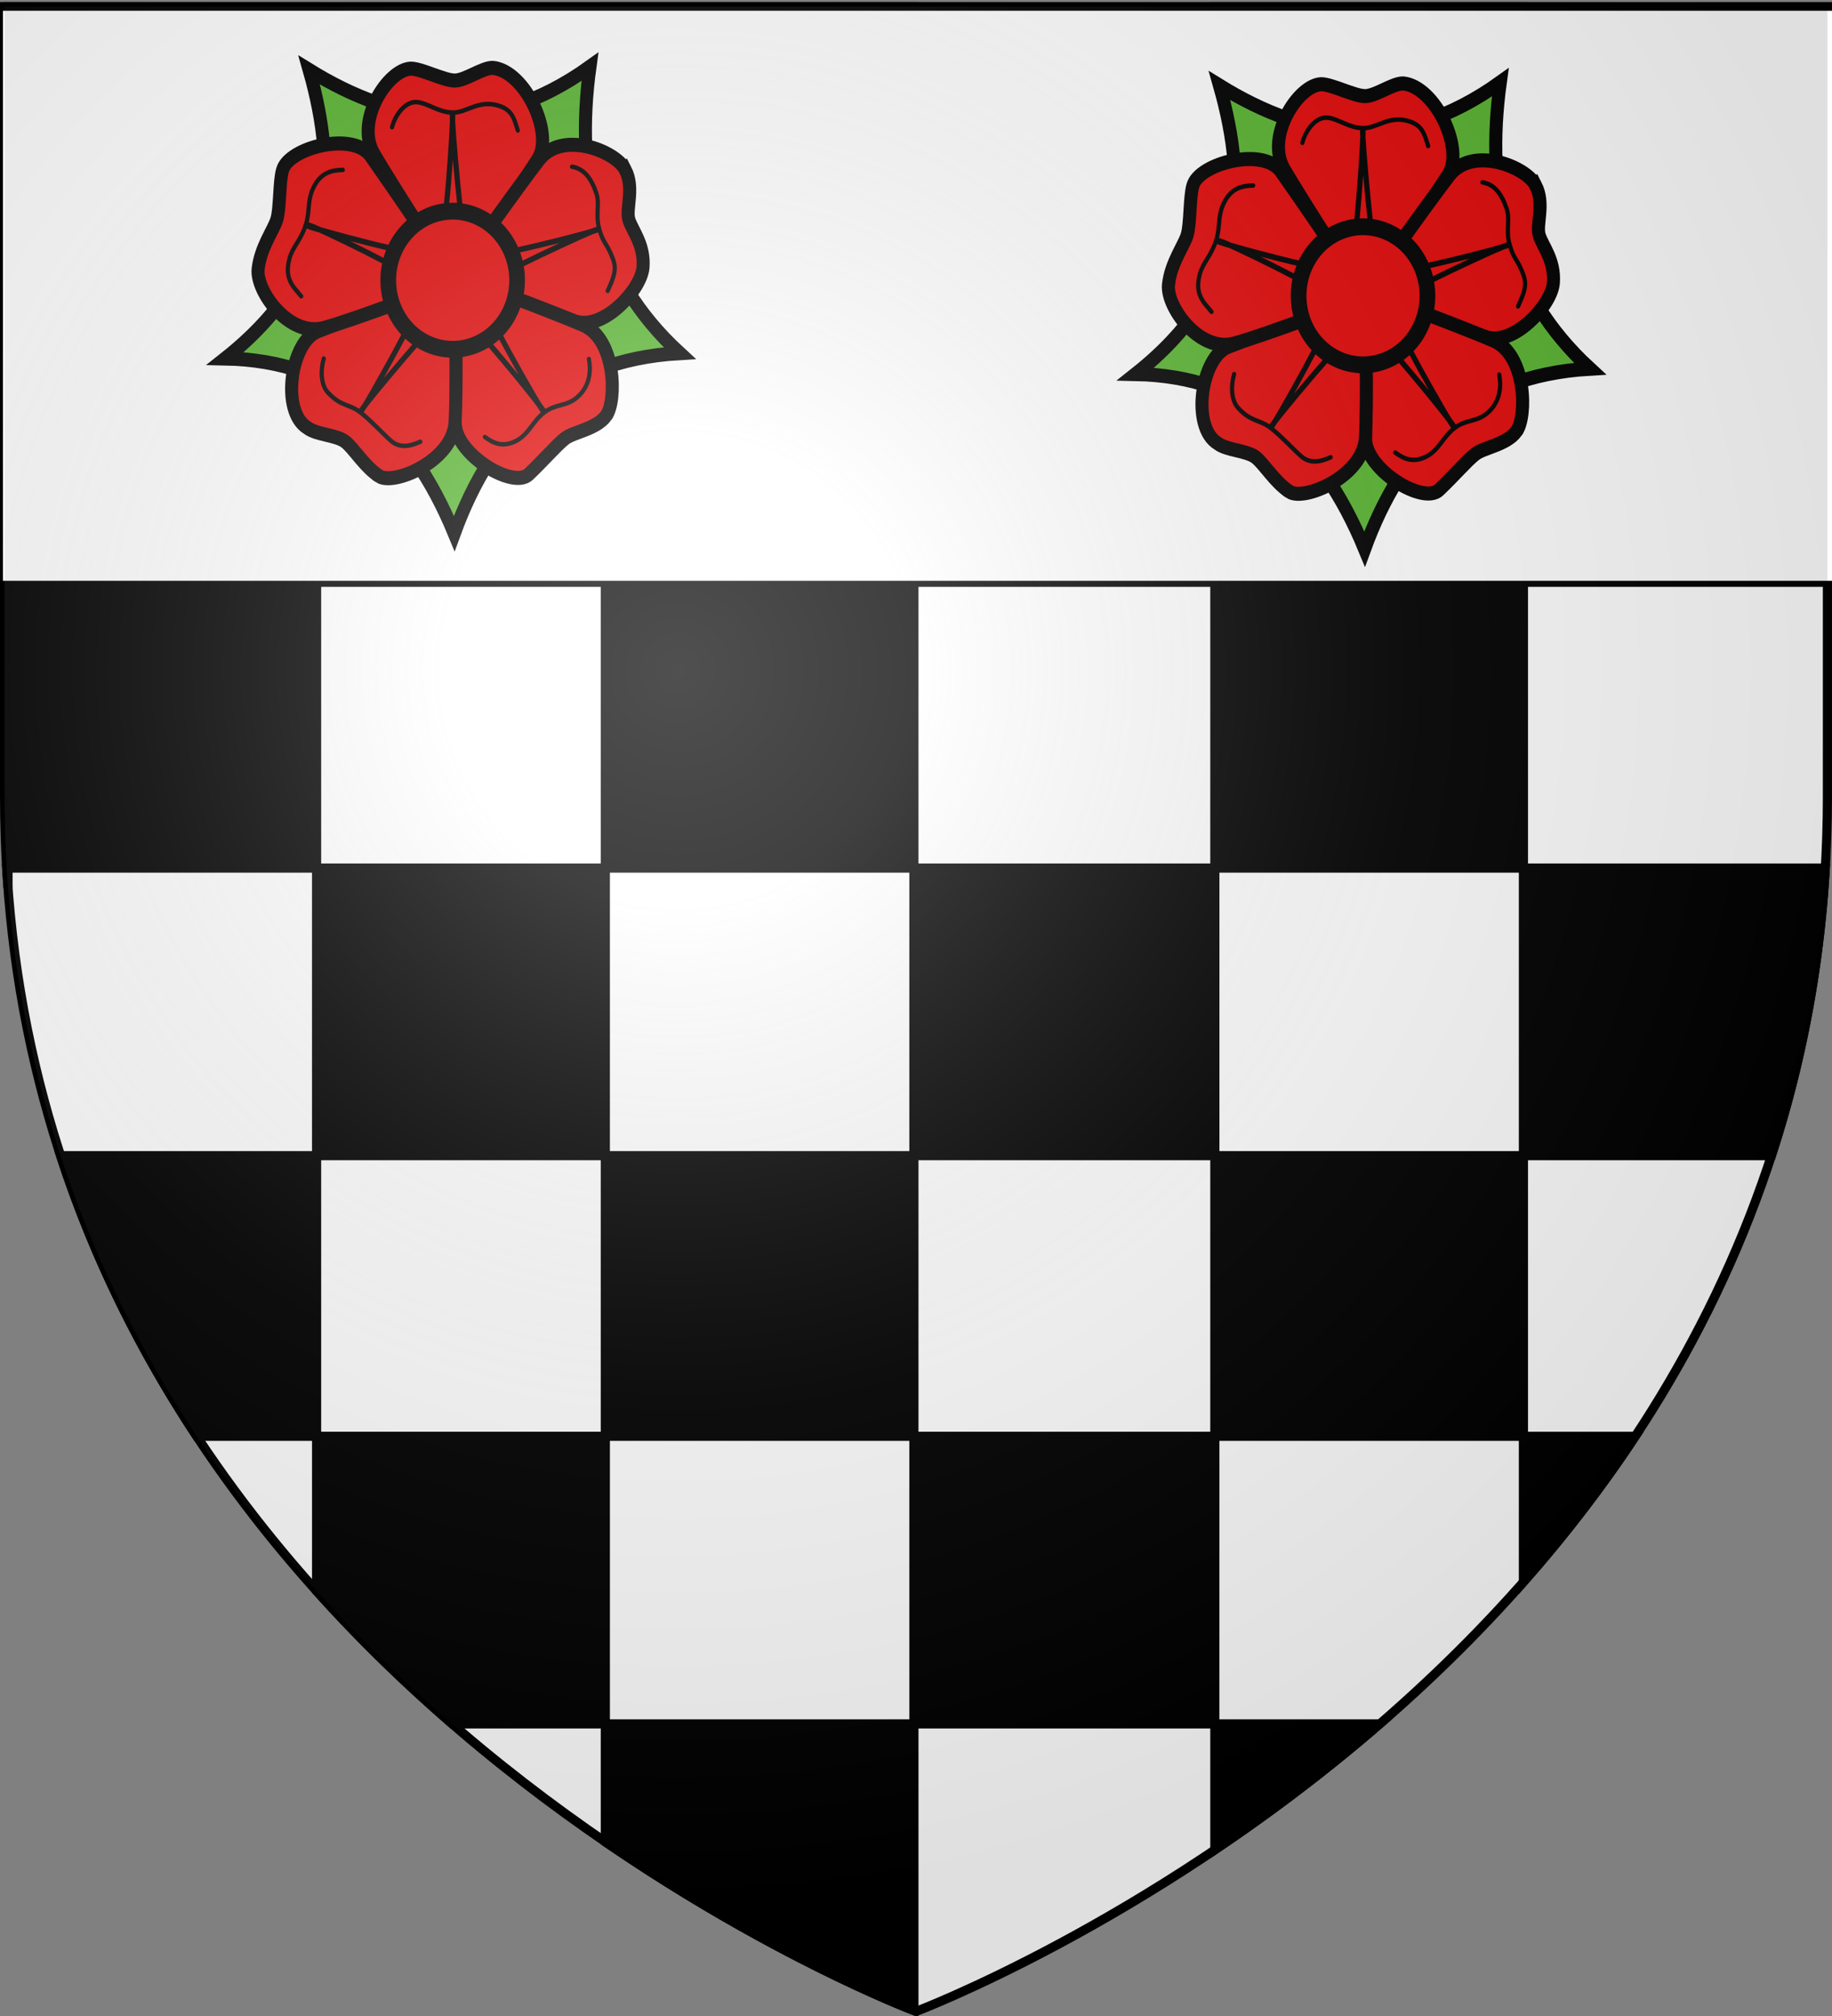
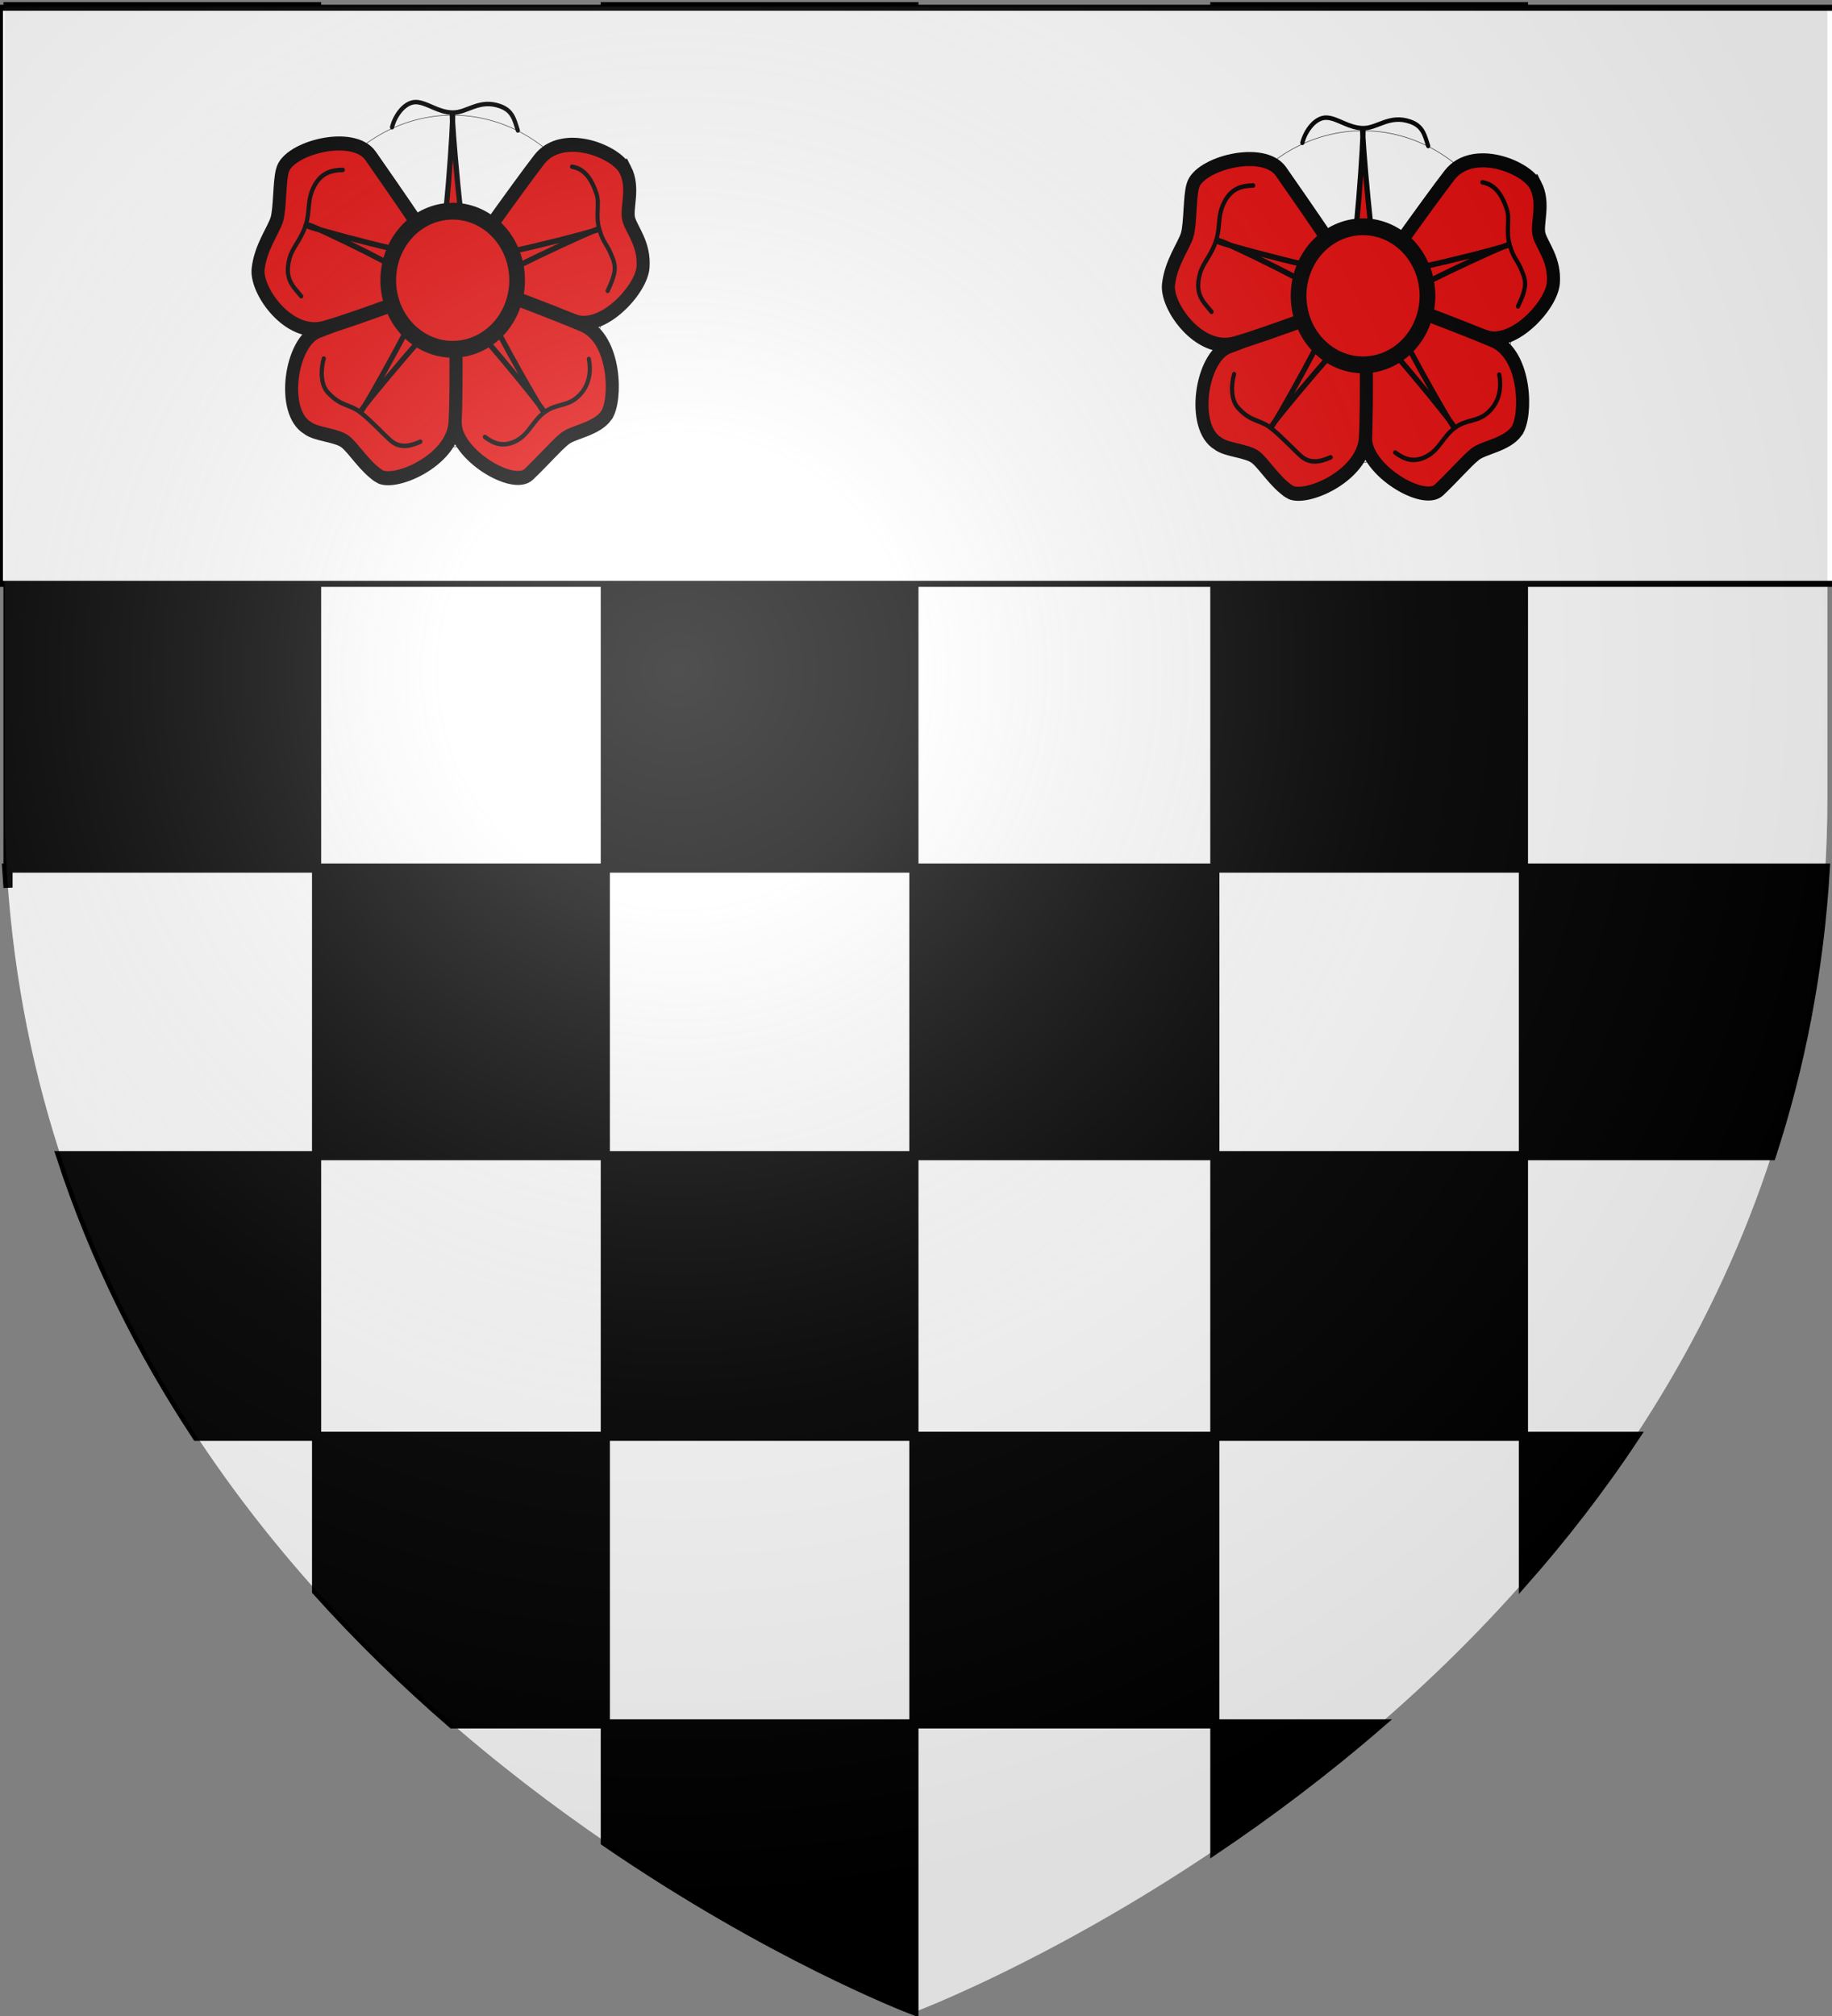
<svg xmlns="http://www.w3.org/2000/svg" xmlns:xlink="http://www.w3.org/1999/xlink" width="600" height="660" version="1.0">
  <rect width="100%" height="100%" fill="#808080" stroke="none" />
  <desc>Flag of Canton of Valais (Wallis)</desc>
  <defs>
    <radialGradient xlink:href="#b" id="d" cx="221.445" cy="226.331" r="300" fx="221.445" fy="226.331" gradientTransform="matrix(1.353 0 0 1.349 -77.63 -85.747)" gradientUnits="userSpaceOnUse" />
    <linearGradient id="b">
      <stop offset="0" style="stop-color:white;stop-opacity:.314" />
      <stop offset=".19" style="stop-color:white;stop-opacity:.251" />
      <stop offset=".6" style="stop-color:#6b6b6b;stop-opacity:.125" />
      <stop offset="1" style="stop-color:black;stop-opacity:.125" />
    </linearGradient>
  </defs>
  <g style="display:inline">
    <path d="M300 658.5S1.5 546.18 1.5 260.728V2.176h597v258.552C598.5 546.18 300 658.5 300 658.5" style="fill:#fff;fill-opacity:1;fill-rule:evenodd;stroke:none;stroke-width:1px;stroke-linecap:butt;stroke-linejoin:miter;stroke-opacity:1" />
  </g>
  <g style="display:inline">
    <path d="M498.938 2.188v93.437H397.875V2.188zM397.875 95.625v94.156h-98.562V95.625zm-98.562 0H198.25V2.188h101.063zm-101.063 0v94.156h-94.562V95.625zm-94.562 0H2.624V2.188h101.063zm-101.063 0v94.156H1.5V95.625zm0 94.156h101.063v94.407H2.624zm0 94.407v6.406c-.16-2.12-.312-4.267-.438-6.406zm101.063 0h94.562v94.156h-94.562zm0 94.156v91.875h-39.25c-18.03-27.3-33.505-57.87-44.594-91.875zm0 91.875h94.562v94.156h-50.125c-15.054-13.033-30.067-27.492-44.437-43.5zm94.562 94.156h101.063v93.844c-2.88-1.102-47.078-18.247-101.063-55.219zm101.063 0v-94.156h98.562v94.156zm98.562 0h54c-18.316 15.857-36.683 29.56-54 41.219zm0-94.156v-91.875h101.063v91.875zm101.063 0h36.625c-11.344 17.175-23.708 33.047-36.625 47.687zm0-91.875v-94.156h98.875c-1.992 33.935-8.245 65.296-17.657 94.156zm0-94.156H397.875V189.78h101.063zm0-94.407V95.625H598.5v94.156zm-101.063 94.407v94.156h-98.562v-94.156zm-98.562 0H198.25V189.78h101.063zm0 94.156v91.875H198.25v-91.875z" style="opacity:1;fill:#000;fill-opacity:1;fill-rule:nonzero;stroke:#000;stroke-width:3;stroke-miterlimit:4;stroke-dasharray:none;stroke-opacity:1;display:inline" />
-     <path d="M300 658.5s298.5-112.32 298.5-397.772V2.176H1.5v258.552C1.5 546.18 300 658.5 300 658.5z" style="opacity:1;fill:none;fill-opacity:1;fill-rule:evenodd;stroke:#000;stroke-width:3;stroke-linecap:butt;stroke-linejoin:miter;stroke-miterlimit:4;stroke-dasharray:none;stroke-opacity:1;display:inline" />
    <path d="M-.013 2.535h601.416v188.598H-.013z" style="opacity:1;fill:#fff;fill-opacity:1;fill-rule:nonzero;stroke:#000;stroke-width:1.974;stroke-linecap:round;stroke-linejoin:bevel;stroke-miterlimit:4;stroke-dasharray:none;stroke-dashoffset:0;stroke-opacity:1" />
    <g id="c" style="display:inline">
      <path d="M530 390a50 50 0 1 1-100 0 50 50 0 1 1 100 0" style="fill:none;fill-opacity:1;stroke:#333;stroke-width:1;stroke-linecap:round;stroke-linejoin:round;stroke-miterlimit:4;stroke-dasharray:none;stroke-opacity:1" transform="matrix(.171 0 0 .184 66.112 20.232)" />
      <path d="M775 390a295 295 0 1 1-590 0 295 295 0 1 1 590 0" style="fill:none;fill-opacity:1;stroke:#333;stroke-width:1;stroke-linecap:round;stroke-linejoin:round;stroke-miterlimit:4;stroke-dasharray:none;stroke-opacity:1" transform="matrix(.171 0 0 .184 66.112 20.232)" />
-       <path d="M743.277-8.82C713.95 189.882 756.022 364.79 915 500.726 680.998 513.408 555.187 639.194 483.44 821.5c-85.37-192.324-223.763-307.39-438.44-311.3C253.66 356.38 261.43 180.241 205.586-2.967 375.044 94.44 551.7 118.655 743.277-8.82z" style="fill:#5ab532;fill-opacity:1;stroke:#000;stroke-width:25;stroke-linecap:round;stroke-linejoin:miter;marker-start:none;stroke-miterlimit:4;stroke-dasharray:none;stroke-opacity:1" transform="matrix(.171 0 0 .184 66.112 23.476)" />
-       <path d="M400.097-5.46c20.506 0 63.64 21.213 84.146 21.213s52.326-22.628 72.832-22.628c61.553 5.292 118.31 116.8 86.267 162.635-31.724 45.378-155.63 221.785-159.806 216.374-11.012-14.266-121.525-174.155-154.15-226.274C292.998 87.73 355.505-3.624 400.097-5.46z" style="fill:#e20909;fill-opacity:1;stroke:#000;stroke-width:25;stroke-linecap:round;stroke-linejoin:miter;stroke-miterlimit:4;stroke-opacity:1" transform="matrix(.171 0 0 .184 66.112 23.476)" />
      <path d="M810.791 174.165c18.44 33.172.71 69.645 7.046 89.147s30.48 44.232 27.056 84.903c-3.314 39.356-75.781 112.578-129.007 96.348s-241.061-66.152-237.207-71.795c10.165-14.881 128.079-169.394 167.565-216.527 44.042-52.572 146.107-15.249 164.547 17.924z" style="fill:#e20909;fill-opacity:1;stroke:#000;stroke-width:25;stroke-linecap:round;stroke-linejoin:miter;stroke-miterlimit:4;stroke-opacity:1" transform="matrix(.171 0 0 .184 66.112 23.476)" />
      <path d="M774.558 611.754c-18.889 24.312-62.455 28.773-79.045 40.826s-39.8 37.65-69.664 63.944-139.603-35.016-140.62-90.93c-1.008-55.36-5.178-263.671 1.38-261.749 17.294 5.07 186.54 63.808 243.568 86.797 63.608 25.64 64.38 135.369 44.38 161.112z" style="fill:#e20909;fill-opacity:1;stroke:#000;stroke-width:25;stroke-linecap:round;stroke-linejoin:miter;stroke-miterlimit:4;stroke-opacity:1" transform="matrix(.171 0 0 .184 66.112 23.476)" />
      <path d="M339.58 719.623c-28.08-17.066-48.333-49.289-64.923-61.342s-55.633-12.45-72.223-24.504c-51.88-28.502-32.566-154.05 20.297-172.296 52.338-18.065 261.776-97.935 261.974-91.104.524 18.014 4.435 192.527.194 253.868-4.73 68.418-117.237 112.444-145.318 95.378z" style="fill:#e20909;fill-opacity:1;stroke:#000;stroke-width:25;stroke-linecap:round;stroke-linejoin:miter;stroke-miterlimit:4;stroke-opacity:1" transform="matrix(.171 0 0 .184 66.112 23.476)" />
      <path d="M107.795 351.282c4.465-38.793 29.469-68.93 35.806-88.432s4.549-68.07 10.886-87.573c11.075-39.764 135.033-70.092 168.721-25.454 33.354 44.194 165.55 221.528 159.114 223.828-16.97 6.064-189.043 67.417-248.693 82.34-66.53 16.643-130.348-65.496-125.834-104.71z" style="fill:#e20909;fill-opacity:1;stroke:#000;stroke-width:25;stroke-linecap:round;stroke-linejoin:miter;stroke-miterlimit:4;stroke-opacity:1" transform="matrix(.171 0 0 .184 66.112 23.476)" />
      <path d="M200 273c0 4 242 64 254 55 11-9 29-252 26-252s20 244 29 254c9 11 252-47 251-50s-226 94-231 106c-4 12 123 221 126 219S495 417 480 418c-12.5 0-178 184-176 187 3 2 131-211 126-223-4-12-226-114-228-109z" style="fill:#e20909;fill-opacity:1;stroke:#000;stroke-width:10;stroke-linecap:round;stroke-linejoin:round;stroke-miterlimit:4;stroke-dasharray:none;stroke-opacity:1" transform="matrix(.171 0 0 .184 66.112 23.476)" />
      <path d="M617 390a137 137 0 1 1-274 0 137 137 0 1 1 274 0z" style="fill:#e20909;fill-opacity:1;stroke:#000;stroke-width:33.333;stroke-linecap:butt;stroke-miterlimit:4;stroke-dasharray:none;stroke-opacity:1" transform="matrix(.154 0 0 .165 74.339 27.395)" />
      <path d="M364.214 98.825c5.76-21.596 25.085-46.08 47.179-44.74 20.747 1.258 41.21 18.254 68.93 18.66s50.62-24.591 90.723-11.464c23.808 7.793 27.23 23.178 34.14 43.244" style="fill:none;fill-opacity:.75;fill-rule:evenodd;stroke:#000;stroke-width:8;stroke-linecap:round;stroke-linejoin:miter;stroke-miterlimit:4;stroke-dasharray:none;stroke-opacity:1" transform="matrix(.171 0 0 .184 66.112 23.476)" />
      <path d="M708.989 169.092c23.397 3.543 36.968 20.863 46.573 47.22 7.118 19.528-2.426 37.857 5.754 64.346s14.234 23.382 25.987 52.415c7.25 17.91 2.848 30.887-10.06 56.791" style="fill:none;fill-opacity:.75;fill-rule:evenodd;stroke:#000;stroke-width:8;stroke-linecap:round;stroke-linejoin:miter;stroke-miterlimit:4;stroke-dasharray:none;stroke-opacity:1" transform="matrix(.171 0 0 .184 66.112 23.476)" />
      <path d="M741.214 511.187c3.737 17.232 4.106 46.676-22.178 68.037-20.787 16.893-40.57 11.014-63.235 26.98-22.665 15.964-29.148 38.696-54.025 50.709-23.99 11.585-42.352 5.137-59.736-7.035M418.407 658.317c-20.267 8.473-39.756 11.977-56.843-2.093-16.046-13.213-34.455-32.572-56.643-49.194-22.187-16.622-38.106-10.456-63.85-36.612-13.554-13.77-13.813-39.753-7.608-60.049M190.302 399.552c-14.321-16.657-33.43-30.046-22.328-67.644 5.886-19.935 22.063-32.911 31.015-59.15 8.952-26.237 1.596-45.72 17.637-71.642 13.305-21.501 32.146-26.014 53.365-26.385" style="fill:none;fill-opacity:.75;fill-rule:evenodd;stroke:#000;stroke-width:8;stroke-linecap:round;stroke-linejoin:miter;stroke-miterlimit:4;stroke-dasharray:none;stroke-opacity:1" transform="matrix(.171 0 0 .184 66.112 23.476)" />
    </g>
    <use xlink:href="#c" width="600" height="660" transform="translate(298.147 5.097)" />
  </g>
  <g style="display:inline">
    <path d="M300 658.5s298.5-112.32 298.5-397.772V2.176H1.5v258.552C1.5 546.18 300 658.5 300 658.5" style="opacity:1;fill:url(#d);fill-opacity:1;fill-rule:evenodd;stroke:none;stroke-width:1px;stroke-linecap:butt;stroke-linejoin:miter;stroke-opacity:1" />
  </g>
</svg>